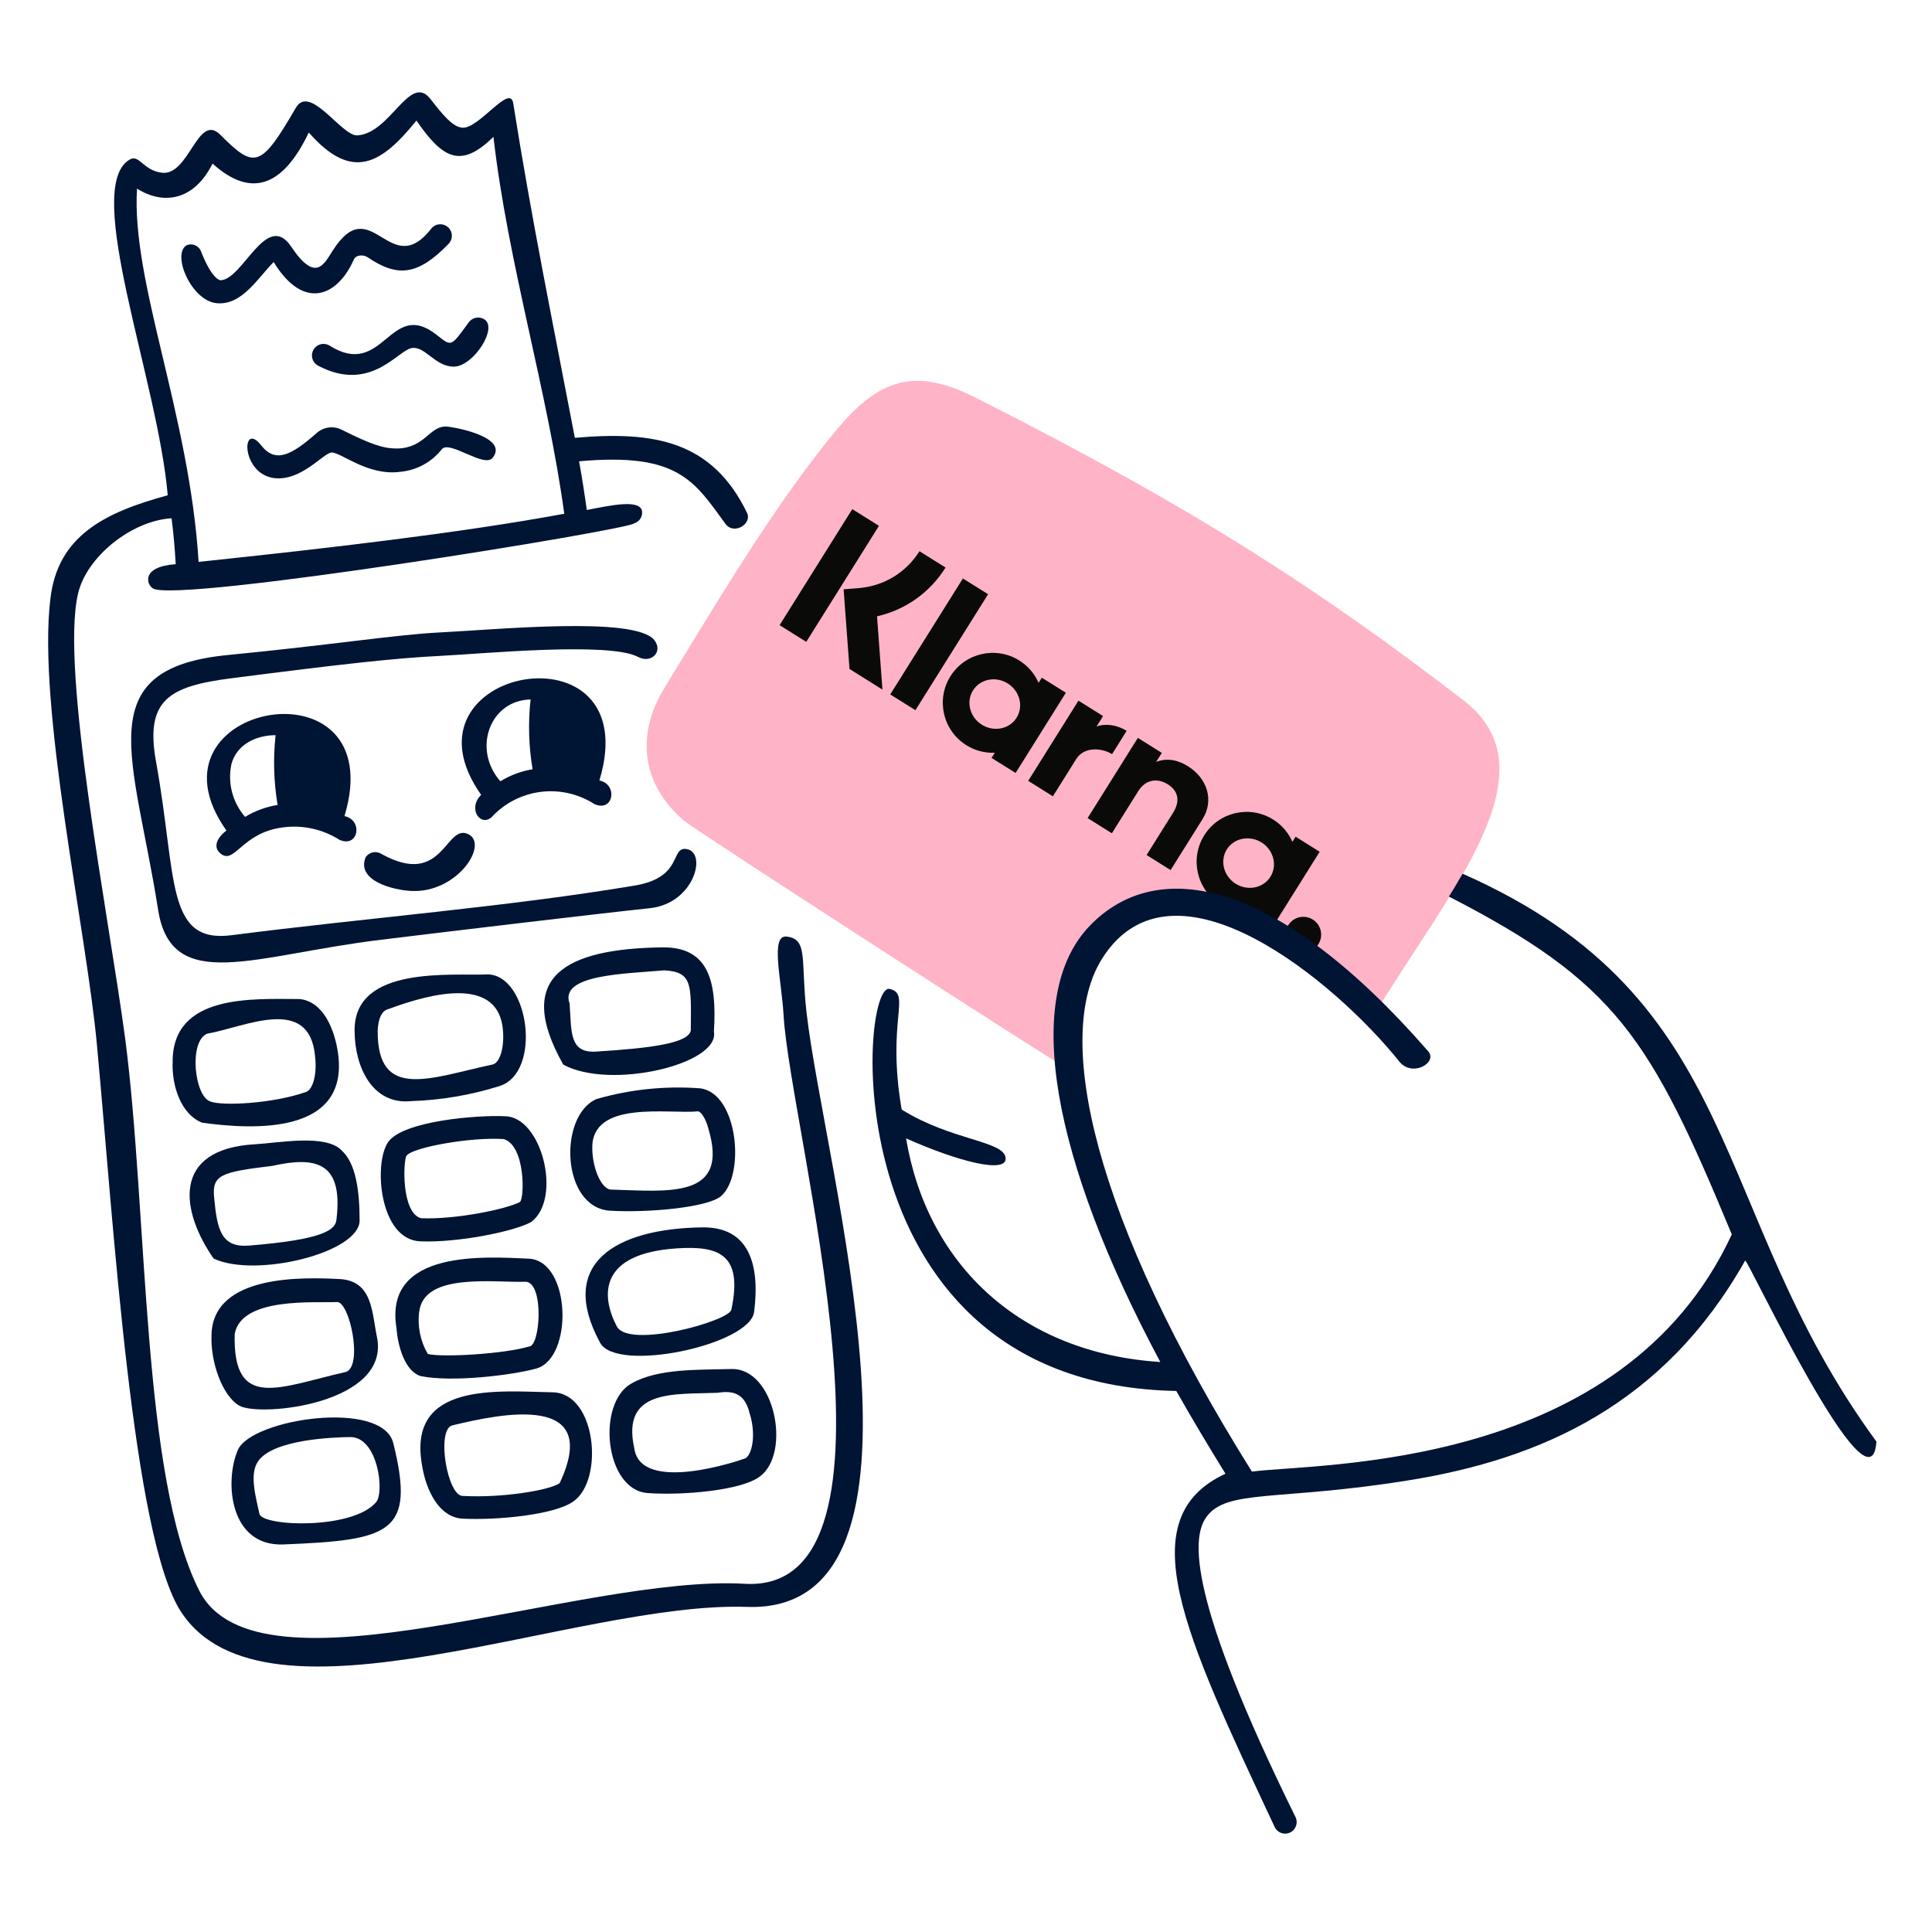
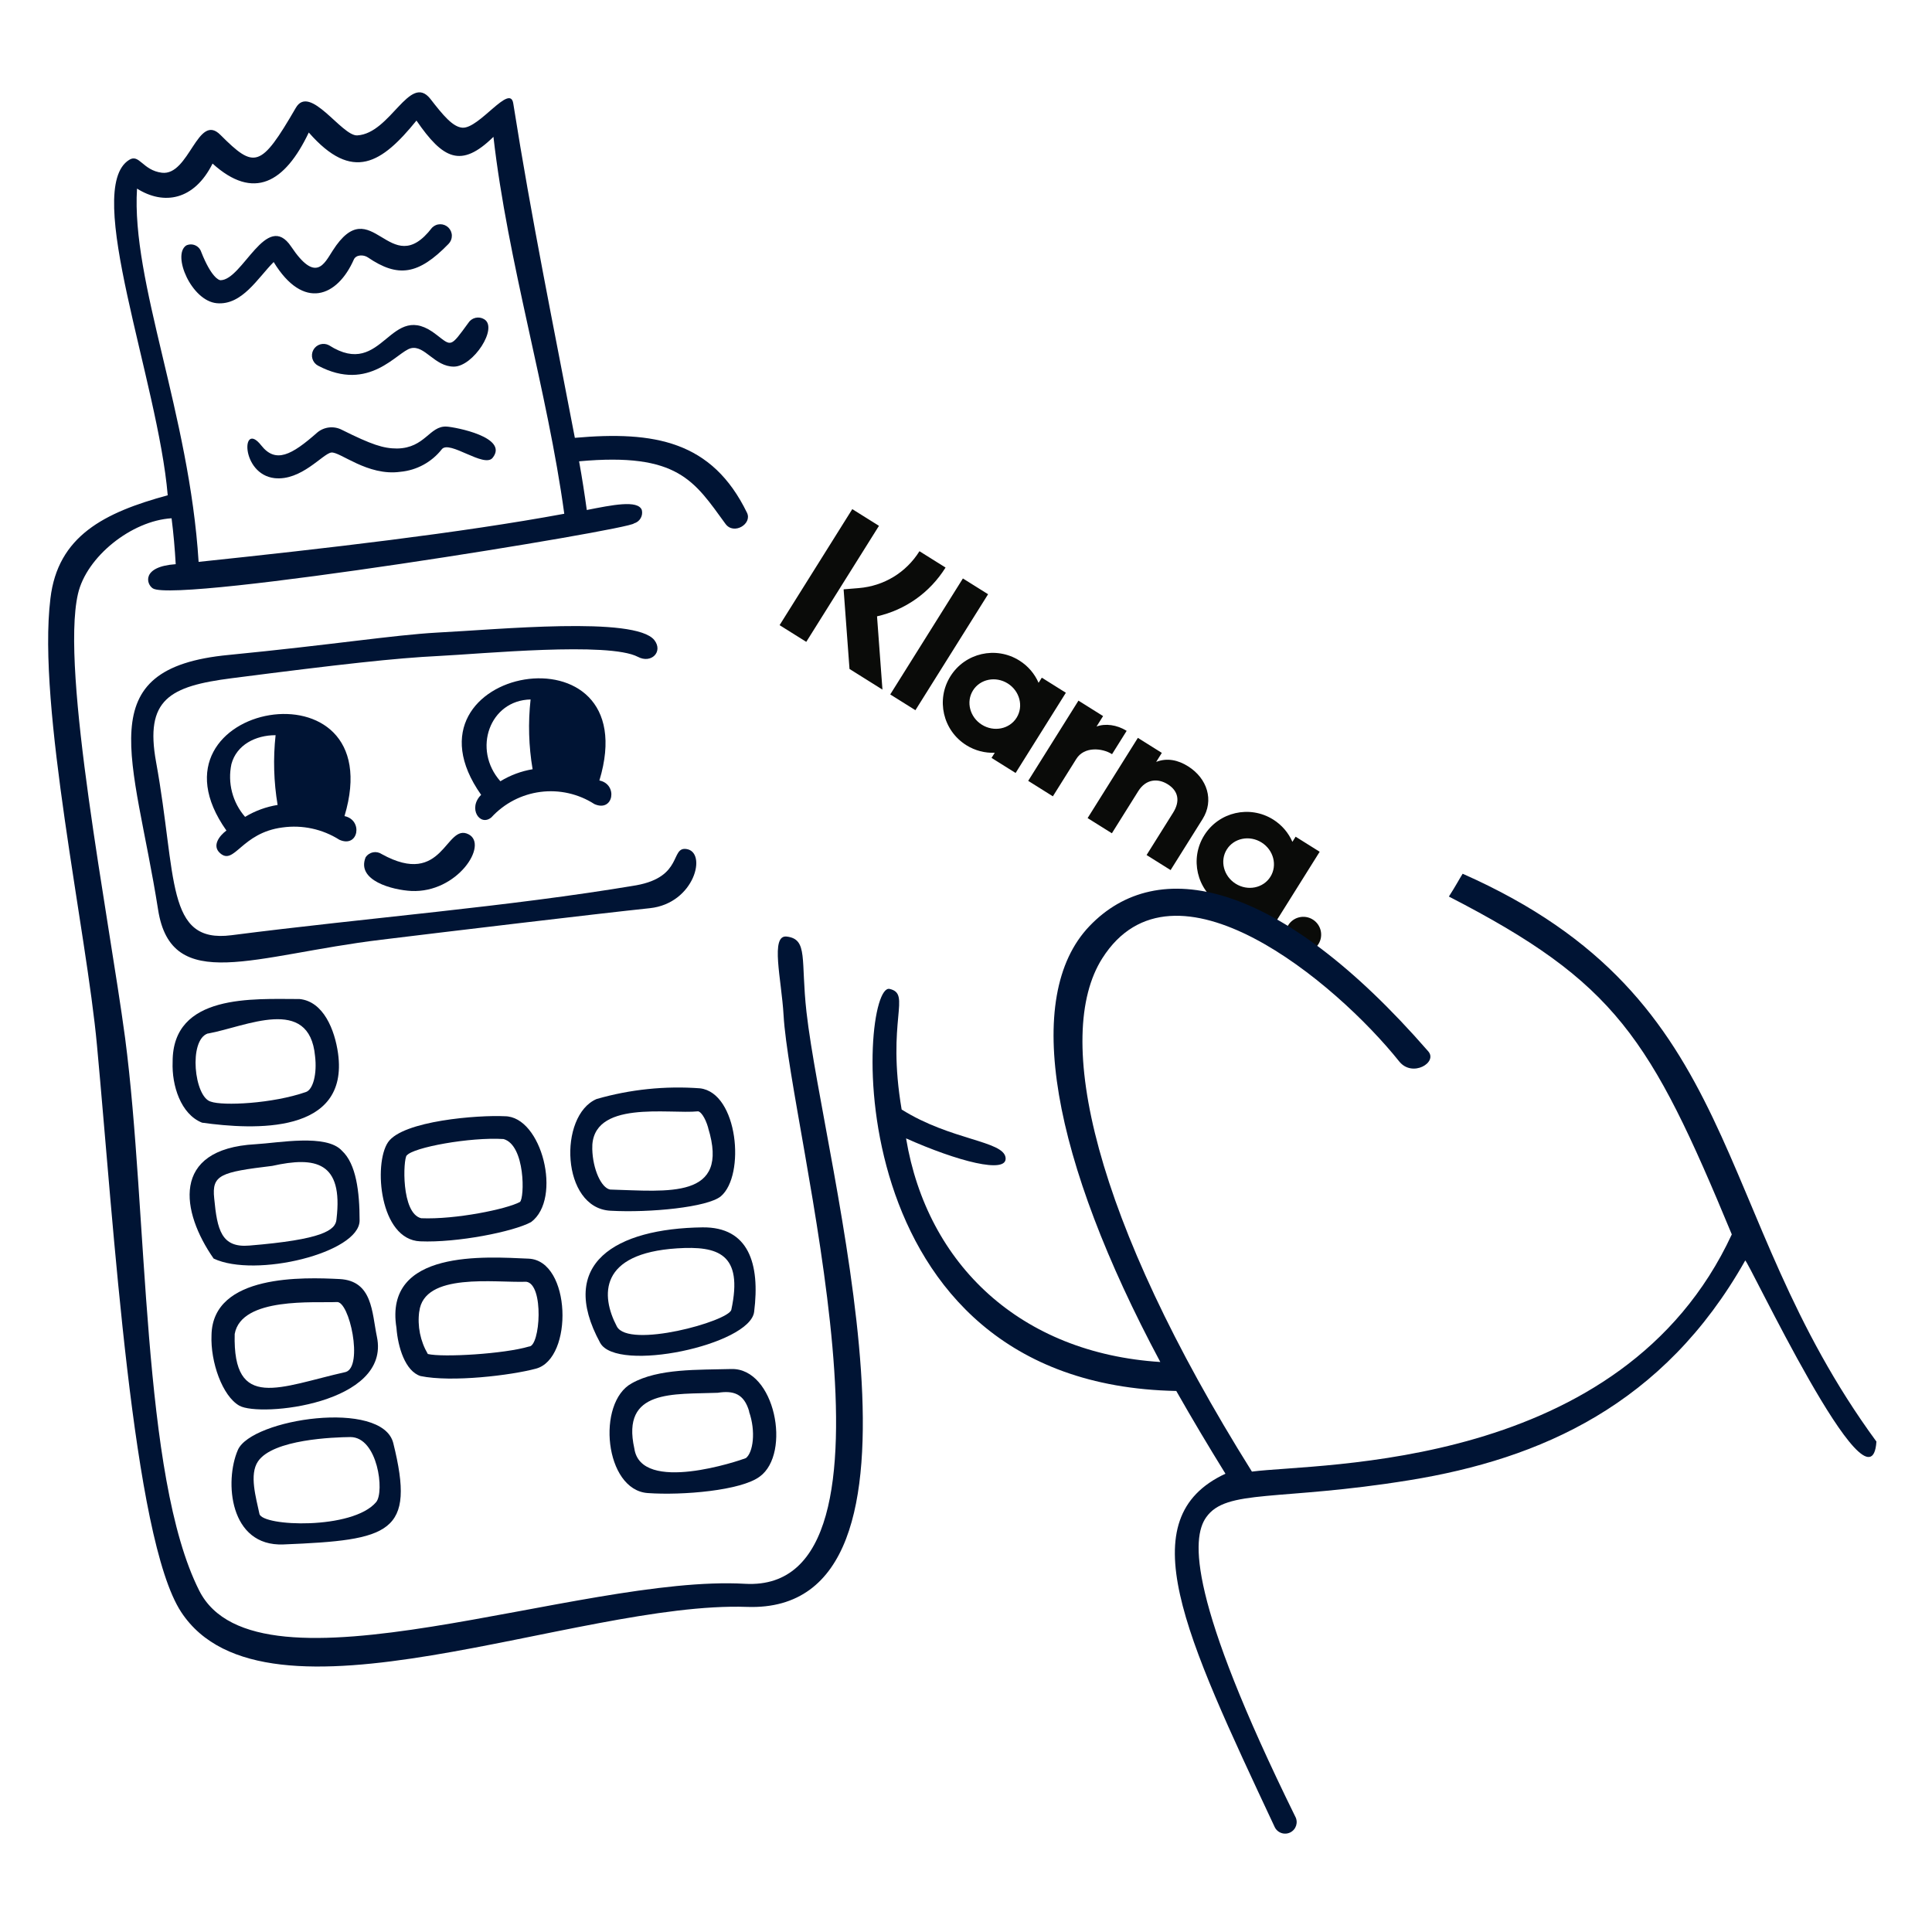
<svg xmlns="http://www.w3.org/2000/svg" width="155" height="155" viewBox="0 0 155 155" fill="none">
-   <path d="M117.43 56.202C105.804 47.255 95.675 40.685 78.305 31.922C73.843 29.668 70.909 30.039 67.358 34.2C62.301 40.144 56.936 49.269 53.307 55.191C50.837 59.228 51.702 63.119 54.851 65.821C55.847 66.678 84.188 84.944 85.361 85.569C85.361 85.569 83.632 75.294 91.491 72.491C99.35 69.689 110.397 81.169 110.397 81.169C116.427 71.272 124.757 61.845 117.43 56.202Z" fill="#FFB3C7" />
  <path fill-rule="evenodd" clip-rule="evenodd" d="M105.323 73.773C104.654 73.353 103.772 73.555 103.353 74.223C102.935 74.891 103.138 75.772 103.807 76.192C104.476 76.611 105.358 76.409 105.777 75.741C106.195 75.073 105.992 74.192 105.323 73.773ZM101.923 70.34C102.495 69.426 102.177 68.194 101.211 67.589C100.245 66.984 98.997 67.234 98.424 68.149C97.852 69.063 98.17 70.295 99.136 70.9C100.102 71.506 101.35 71.255 101.923 70.34ZM103.945 67.126L105.875 68.335L101.843 74.772L99.913 73.562L100.171 73.151C99.393 73.18 98.598 72.986 97.888 72.542C96.009 71.365 95.439 68.89 96.614 67.014C97.789 65.138 100.264 64.572 102.143 65.749C102.853 66.194 103.375 66.825 103.687 67.538L103.945 67.126ZM87.973 58.287L88.498 57.449L86.522 56.21L82.49 62.646L84.47 63.887L86.353 60.882C86.988 59.868 88.43 60.013 89.194 60.492C89.201 60.497 89.208 60.502 89.216 60.507L90.389 58.634C89.606 58.143 88.675 58.026 87.973 58.287ZM81.559 57.582C82.132 56.668 81.813 55.436 80.847 54.831C79.881 54.226 78.634 54.476 78.061 55.391C77.488 56.305 77.806 57.537 78.772 58.142C79.738 58.748 80.986 58.497 81.559 57.582ZM83.582 54.368L85.512 55.578L81.48 62.014L79.549 60.804L79.807 60.393C79.029 60.422 78.234 60.228 77.524 59.784C75.645 58.606 75.075 56.132 76.25 54.256C77.425 52.38 79.901 51.814 81.779 52.992C82.489 53.436 83.011 54.067 83.323 54.78L83.582 54.368ZM95.308 61.474C94.537 60.991 93.658 60.773 92.757 61.126L93.211 60.402L91.289 59.197L87.257 65.633L89.203 66.852L91.321 63.47C91.935 62.491 92.892 62.424 93.684 62.92C94.532 63.451 94.703 64.263 94.115 65.202L91.988 68.597L93.915 69.805L96.48 65.712C97.418 64.214 96.863 62.448 95.308 61.474ZM71.422 55.713L73.442 56.978L79.272 47.674L77.251 46.408L71.422 55.713ZM62.545 50.155L64.685 51.495L70.517 42.187L68.377 40.846L62.545 50.155ZM75.86 45.534C74.597 47.55 72.636 48.931 70.362 49.447L70.797 55.325L68.154 53.669L67.681 47.281L68.899 47.181C70.919 47.014 72.693 45.936 73.766 44.223L75.86 45.534Z" fill="#0A0B09" />
  <path d="M47.864 88.171C44.776 89.499 45.016 96.925 48.976 97.134C52.133 97.311 56.773 96.856 57.831 95.976C59.815 94.3 59.213 87.677 56.163 87.314C53.368 87.106 50.558 87.396 47.864 88.171ZM56.812 90.487C58.587 96.261 53.577 95.559 48.945 95.435C48.219 95.289 47.556 93.768 47.517 92.193C47.386 88.186 53.693 89.406 56.009 89.159C56.202 89.182 56.565 89.607 56.819 90.487H56.812Z" fill="#001434" />
  <path d="M58.672 109.833C56.04 109.911 52.828 109.772 50.69 110.976C47.834 112.52 48.497 119.545 51.971 119.785C54.758 119.985 59.46 119.584 60.95 118.464C63.505 116.612 62.177 109.741 58.672 109.833ZM60.093 113.246C60.657 114.851 60.417 116.542 59.838 116.982C59.359 117.175 51.423 119.877 50.891 116.21C49.825 111.424 54.04 111.879 57.584 111.74C58.827 111.547 59.691 111.794 60.108 113.246H60.093Z" fill="#001434" />
  <path d="M39.426 65.574C40.456 64.451 41.85 63.728 43.362 63.533C44.873 63.338 46.405 63.684 47.687 64.509C49.231 65.196 49.594 62.919 48.088 62.617C51.979 49.748 31.359 53.5 38.6 63.768C37.512 64.849 38.508 66.346 39.426 65.574ZM42.568 56.117C42.361 57.981 42.416 59.865 42.73 61.714C41.815 61.867 40.937 62.195 40.144 62.679C37.874 60.108 39.295 56.179 42.568 56.117Z" fill="#001434" />
  <path d="M30.626 68.523C30.525 68.455 30.412 68.407 30.292 68.382C30.173 68.357 30.05 68.356 29.93 68.379C29.81 68.402 29.696 68.449 29.594 68.516C29.493 68.583 29.405 68.669 29.337 68.77C28.565 70.647 31.491 71.403 32.996 71.48C36.686 71.658 39.218 67.759 37.59 66.933C35.729 65.991 35.598 71.272 30.626 68.523Z" fill="#001434" />
  <path d="M52.497 51.354C50.953 49.416 39.921 50.512 35.049 50.752C31.521 50.953 26.719 51.724 18.358 52.543C7.033 53.616 10.754 60.695 12.684 72.986C13.757 79.81 20.404 76.622 30.572 75.394C35.813 74.753 47.949 73.302 52.134 72.862C55.731 72.484 56.766 68.338 55.06 68.114C53.77 67.937 54.813 70.345 51.045 71.025C40.731 72.762 29.429 73.634 18.567 75.031C13.255 75.711 14.205 70.399 12.522 61.135C11.611 56.125 13.58 55.052 18.598 54.411C27.36 53.284 31.722 52.798 35.188 52.628C38.654 52.458 48.83 51.47 51.176 52.697C52.249 53.269 53.222 52.288 52.497 51.354Z" fill="#001434" />
  <path d="M56.357 98.469C49.409 98.562 44.669 101.349 48.15 107.733C49.486 110.173 60.17 107.903 60.502 105.248C60.989 101.387 60.062 98.423 56.357 98.469ZM58.673 105.078C58.464 106.004 50.428 108.227 49.486 106.413C48.189 103.943 48.042 100.554 54.326 100.152C57.607 99.944 59.638 100.577 58.673 105.078Z" fill="#001434" />
  <path d="M17.656 68.447C18.806 69.466 19.354 66.81 22.666 66.385C24.256 66.164 25.873 66.514 27.229 67.373C28.773 68.061 29.143 65.783 27.638 65.474C31.498 52.605 10.901 56.365 18.165 66.632C17.602 67.049 16.984 67.852 17.656 68.447ZM18.567 61.298C18.984 59.754 20.504 58.982 22.11 58.982C21.907 60.846 21.962 62.729 22.272 64.579C21.349 64.727 20.463 65.052 19.663 65.536C19.164 64.963 18.806 64.282 18.615 63.546C18.425 62.81 18.409 62.041 18.567 61.298Z" fill="#001434" />
  <path d="M33.714 99.589C36.686 99.713 41.194 98.817 42.607 98.045C45.132 96.169 43.464 89.553 40.492 89.553C38.392 89.445 32.301 89.908 31.127 91.645C29.954 93.382 30.448 99.458 33.714 99.589ZM32.633 92.703C33.119 92.054 37.72 91.213 40.399 91.383C42.159 91.877 42.09 96.146 41.712 96.431C40.669 97.003 36.539 97.852 33.791 97.736C32.17 97.343 32.34 92.988 32.633 92.687V92.703Z" fill="#001434" />
  <path d="M35.041 26.874C31.251 23.863 30.803 30.517 26.395 27.7C26.288 27.642 26.17 27.606 26.048 27.594C25.927 27.581 25.804 27.593 25.688 27.628C25.571 27.663 25.462 27.721 25.367 27.798C25.273 27.875 25.195 27.971 25.137 28.078C25.079 28.186 25.043 28.303 25.031 28.425C25.018 28.546 25.03 28.669 25.065 28.785C25.1 28.902 25.158 29.011 25.235 29.106C25.312 29.2 25.407 29.279 25.515 29.336C29.645 31.521 31.853 28.209 32.965 27.939C34.077 27.669 34.864 29.421 36.416 29.414C37.968 29.406 39.998 26.287 38.84 25.608C38.63 25.482 38.378 25.443 38.14 25.501C37.901 25.559 37.695 25.708 37.566 25.916C36.13 27.885 36.23 27.792 35.041 26.874Z" fill="#001434" />
  <path d="M21.956 21.022C24.342 24.936 27.067 23.816 28.387 20.821C28.564 20.427 29.159 20.412 29.514 20.651C31.923 22.288 33.552 22.072 35.983 19.57C36.069 19.484 36.137 19.381 36.183 19.268C36.229 19.155 36.252 19.034 36.251 18.913C36.251 18.791 36.226 18.67 36.179 18.558C36.131 18.445 36.062 18.344 35.976 18.258C35.889 18.172 35.786 18.105 35.673 18.058C35.561 18.013 35.44 17.989 35.318 17.99C35.196 17.991 35.075 18.015 34.963 18.063C34.851 18.11 34.749 18.179 34.663 18.266C31.259 22.705 29.831 15.178 26.689 20.111C26.009 21.161 25.337 22.736 23.361 19.787C21.385 16.837 19.462 22.481 17.687 22.481C17.571 22.481 16.953 22.265 16.143 20.211C16.104 20.093 16.041 19.985 15.958 19.893C15.874 19.802 15.772 19.729 15.658 19.68C15.544 19.631 15.421 19.607 15.297 19.609C15.173 19.612 15.05 19.64 14.938 19.694C13.788 20.466 15.363 24.141 17.393 24.326C19.424 24.511 20.682 22.296 21.956 21.022Z" fill="#001434" />
  <path d="M31.861 35.983C30.757 35.983 29.815 35.674 27.43 34.485C27.118 34.323 26.764 34.256 26.414 34.293C26.064 34.33 25.733 34.469 25.461 34.694C23.392 36.523 22.111 37.203 20.953 35.728C19.355 33.698 19.301 38.044 22.026 38.361C24.172 38.592 25.886 36.408 26.573 36.307C27.26 36.207 29.491 38.222 32.124 37.851C32.771 37.791 33.399 37.6 33.969 37.29C34.54 36.979 35.042 36.556 35.443 36.045C36.053 35.273 38.856 37.589 39.527 36.724C40.832 35.08 36.54 34.269 35.829 34.223C34.447 34.153 34.115 35.944 31.861 35.983Z" fill="#001434" />
  <path d="M117.345 70.098C117.067 70.538 116.774 71.102 116.241 71.928C129.643 78.822 132.391 83.238 138.938 99.033C130.137 118.032 105.858 117.353 100.438 118.063C87.7 97.721 84.473 83.122 88.433 76.884C94.146 67.883 107.193 78.822 112.258 85.16C113.315 86.473 115.384 85.23 114.574 84.334C102.53 70.5 92.841 68.616 87.407 74.298C81.972 79.98 84.419 93.058 93.089 109.27C81.902 108.56 74.383 101.48 72.692 91.329C76.784 93.158 80.852 94.231 80.675 92.873C80.497 91.514 76.274 91.491 72.337 89.013C71.109 81.787 73.148 79.748 71.372 79.339C68.886 78.768 66.694 111.061 94.37 111.594C95.659 113.863 96.987 116.087 98.315 118.233C90.595 121.823 95.003 131.087 102.252 146.55C102.302 146.665 102.375 146.769 102.466 146.855C102.557 146.941 102.665 147.008 102.783 147.051C102.901 147.095 103.026 147.114 103.151 147.107C103.277 147.1 103.399 147.068 103.512 147.013C103.625 146.957 103.725 146.879 103.806 146.784C103.888 146.689 103.949 146.578 103.987 146.458C104.024 146.338 104.037 146.212 104.024 146.087C104.011 145.962 103.973 145.842 103.912 145.732C95.327 128.292 95.582 123.413 96.763 121.738C98.377 119.422 102.584 120.456 113.091 118.75C123.598 117.044 133.48 112.713 140.011 101.133C140.081 100.732 150.109 122.186 150.541 115.654C136.915 97.064 140.258 80.227 117.345 70.098Z" fill="#001434" />
-   <path d="M37.111 121.838C39.913 121.977 44.491 121.529 45.989 120.464C48.475 118.758 47.857 111.771 44.344 111.702C40.021 111.624 32.641 110.806 33.861 117.561C34.154 119.468 35.181 121.738 37.111 121.838ZM36.285 114.357C40.245 113.392 48.32 111.725 44.9 118.989C44.082 119.576 40.206 120.186 37.18 120.016C35.899 120.163 34.972 114.681 36.285 114.357Z" fill="#001434" />
  <path d="M63.127 75.139C61.768 74.962 62.702 78.59 62.864 81.439C63.389 90.703 73.811 127.844 59.776 127.065C46.49 126.293 20.628 136.823 15.98 127.605C11.333 118.387 11.881 97.35 10.036 83.269C8.716 73.433 4.84 53.817 6.253 47.656C6.932 44.661 10.561 41.773 13.765 41.58C13.919 42.785 14.027 44.012 14.097 45.263C11.333 45.456 11.734 46.876 12.267 47.208C14.189 48.405 50.589 42.484 50.867 41.989C51.09 41.926 51.279 41.779 51.396 41.579C51.513 41.379 51.547 41.141 51.492 40.916C51.176 40.083 49.084 40.523 47.077 40.916C46.899 39.627 46.698 38.322 46.459 37.01C54.419 36.284 55.7 38.6 58.209 42.036C58.873 42.939 60.363 42.036 59.931 41.14C57.128 35.373 52.496 34.563 46.119 35.126C44.421 26.233 42.638 17.555 41.178 8.299C40.924 6.662 38.453 10.329 37.102 10.245C36.33 10.191 35.558 9.264 34.524 7.929C32.864 5.836 31.335 10.708 28.664 10.862C27.421 10.939 24.858 6.693 23.731 8.654C20.913 13.51 20.419 13.556 17.686 10.824C15.864 8.978 15.185 14.128 12.985 13.858C11.441 13.665 11.178 12.313 10.368 12.823C6.616 15.139 12.684 30.579 13.456 39.735C8.368 41.117 4.632 43.001 4.045 48.019C2.972 56.719 6.948 74.715 7.782 83.886C9.125 98.277 10.638 123.405 14.537 129.334C21.307 139.625 46.235 128.439 59.931 128.918C76.537 129.497 66.107 93.614 64.702 81.192C64.231 76.985 64.848 75.356 63.127 75.139ZM10.993 15.131C13.124 16.475 15.571 16.096 17.053 13.124C20.35 16.104 22.851 14.668 24.773 10.631C28.294 14.653 30.641 13.086 33.412 9.673C35.535 12.761 36.986 13.533 39.588 10.978C40.739 21.06 43.927 31.359 45.27 41.218C36.925 42.761 26.155 44.004 15.934 45.078C15.193 33.196 10.522 22.628 10.993 15.131Z" fill="#001434" />
-   <path d="M53.114 76.004C45.479 76.12 41.156 78.266 45.193 85.415C48.984 87.469 57.785 85.369 57.275 82.759C57.53 78.683 56.835 75.95 53.114 76.004ZM55.43 82.613C55.345 83.678 52.342 84.087 47.833 84.365C45.618 84.519 45.865 82.682 45.695 80.505C44.861 78.189 50.103 78.127 53.299 77.849C55.584 77.973 55.445 79.023 55.422 82.605L55.43 82.613Z" fill="#001434" />
  <path d="M16.213 90.07C20.381 90.649 28.017 91.028 27.121 84.512C26.858 82.628 25.955 80.343 24.033 80.15C20.32 80.15 13.827 79.702 13.85 85.199C13.773 87.075 14.499 89.391 16.213 90.07ZM16.707 82.914C19.718 82.366 24.82 79.826 25.276 84.728C25.446 86.141 25.122 87.407 24.55 87.608C21.856 88.549 17.88 88.735 16.907 88.38C15.579 88.009 15.109 83.446 16.668 82.914H16.707Z" fill="#001434" />
-   <path d="M32.98 88.341C35.394 88.262 37.786 87.854 40.09 87.129C43.479 86.04 42.46 78.312 39.172 78.173C36.307 78.312 28.363 77.401 28.448 82.721C28.464 85.647 29.9 88.65 32.98 88.341ZM30.301 82.751C30.301 82.396 30.386 81.207 31.073 80.984C33.212 80.212 39.836 77.803 40.337 82.528C40.492 83.917 40.144 85.199 39.565 85.392C34.547 86.465 30.301 88.341 30.301 82.751Z" fill="#001434" />
  <path d="M28.85 97.922C28.85 95.606 28.572 93.374 27.437 92.325C26.195 90.943 22.327 91.699 20.489 91.799C13.642 92.178 14.545 97.258 17.139 100.971C20.482 102.554 28.835 100.515 28.85 97.922ZM21.84 93.537C25.307 92.764 27.546 93.197 26.997 97.806C26.943 98.717 25.824 99.45 20.003 99.929C17.756 100.122 17.424 98.663 17.185 96.138C16.984 94.254 17.695 94.038 21.84 93.537Z" fill="#001434" />
  <path d="M33.737 110.397C36.23 110.915 41.002 110.343 43.001 109.803C46.02 108.992 45.827 101.125 42.407 100.979C38.986 100.832 30.78 100.207 31.807 106.53C31.923 108.081 32.509 110.004 33.737 110.397ZM33.636 105.24C33.999 102.052 39.712 102.924 42.221 102.832C43.665 103.025 43.341 108.035 42.445 108.027C40.461 108.622 35.536 108.915 34.324 108.629C33.718 107.596 33.476 106.389 33.636 105.202V105.24Z" fill="#001434" />
  <path d="M22.743 123.907C31.328 123.56 33.351 123.012 31.552 115.778C30.672 112.242 20.172 113.825 19.084 116.326C17.995 118.827 18.397 124.085 22.743 123.907ZM20.698 117.245C21.902 115.469 26.789 115.307 28.109 115.292C30.309 115.292 30.865 119.692 30.178 120.51C28.294 122.749 21.029 122.471 20.813 121.452C20.543 120.155 19.98 118.302 20.698 117.245Z" fill="#001434" />
  <path d="M19.2 112.774C20.867 113.716 31.367 112.628 30.239 107.247C29.83 105.286 29.9 102.754 27.244 102.615C24.434 102.476 17.054 102.182 16.969 107.116C16.876 109.269 17.841 112.002 19.2 112.774ZM18.829 107.023C19.362 104.028 25.299 104.545 27.012 104.46C28.039 104.336 29.159 109.64 27.738 110.072C22.45 111.261 18.667 113.253 18.829 107.023Z" fill="#001434" />
</svg>